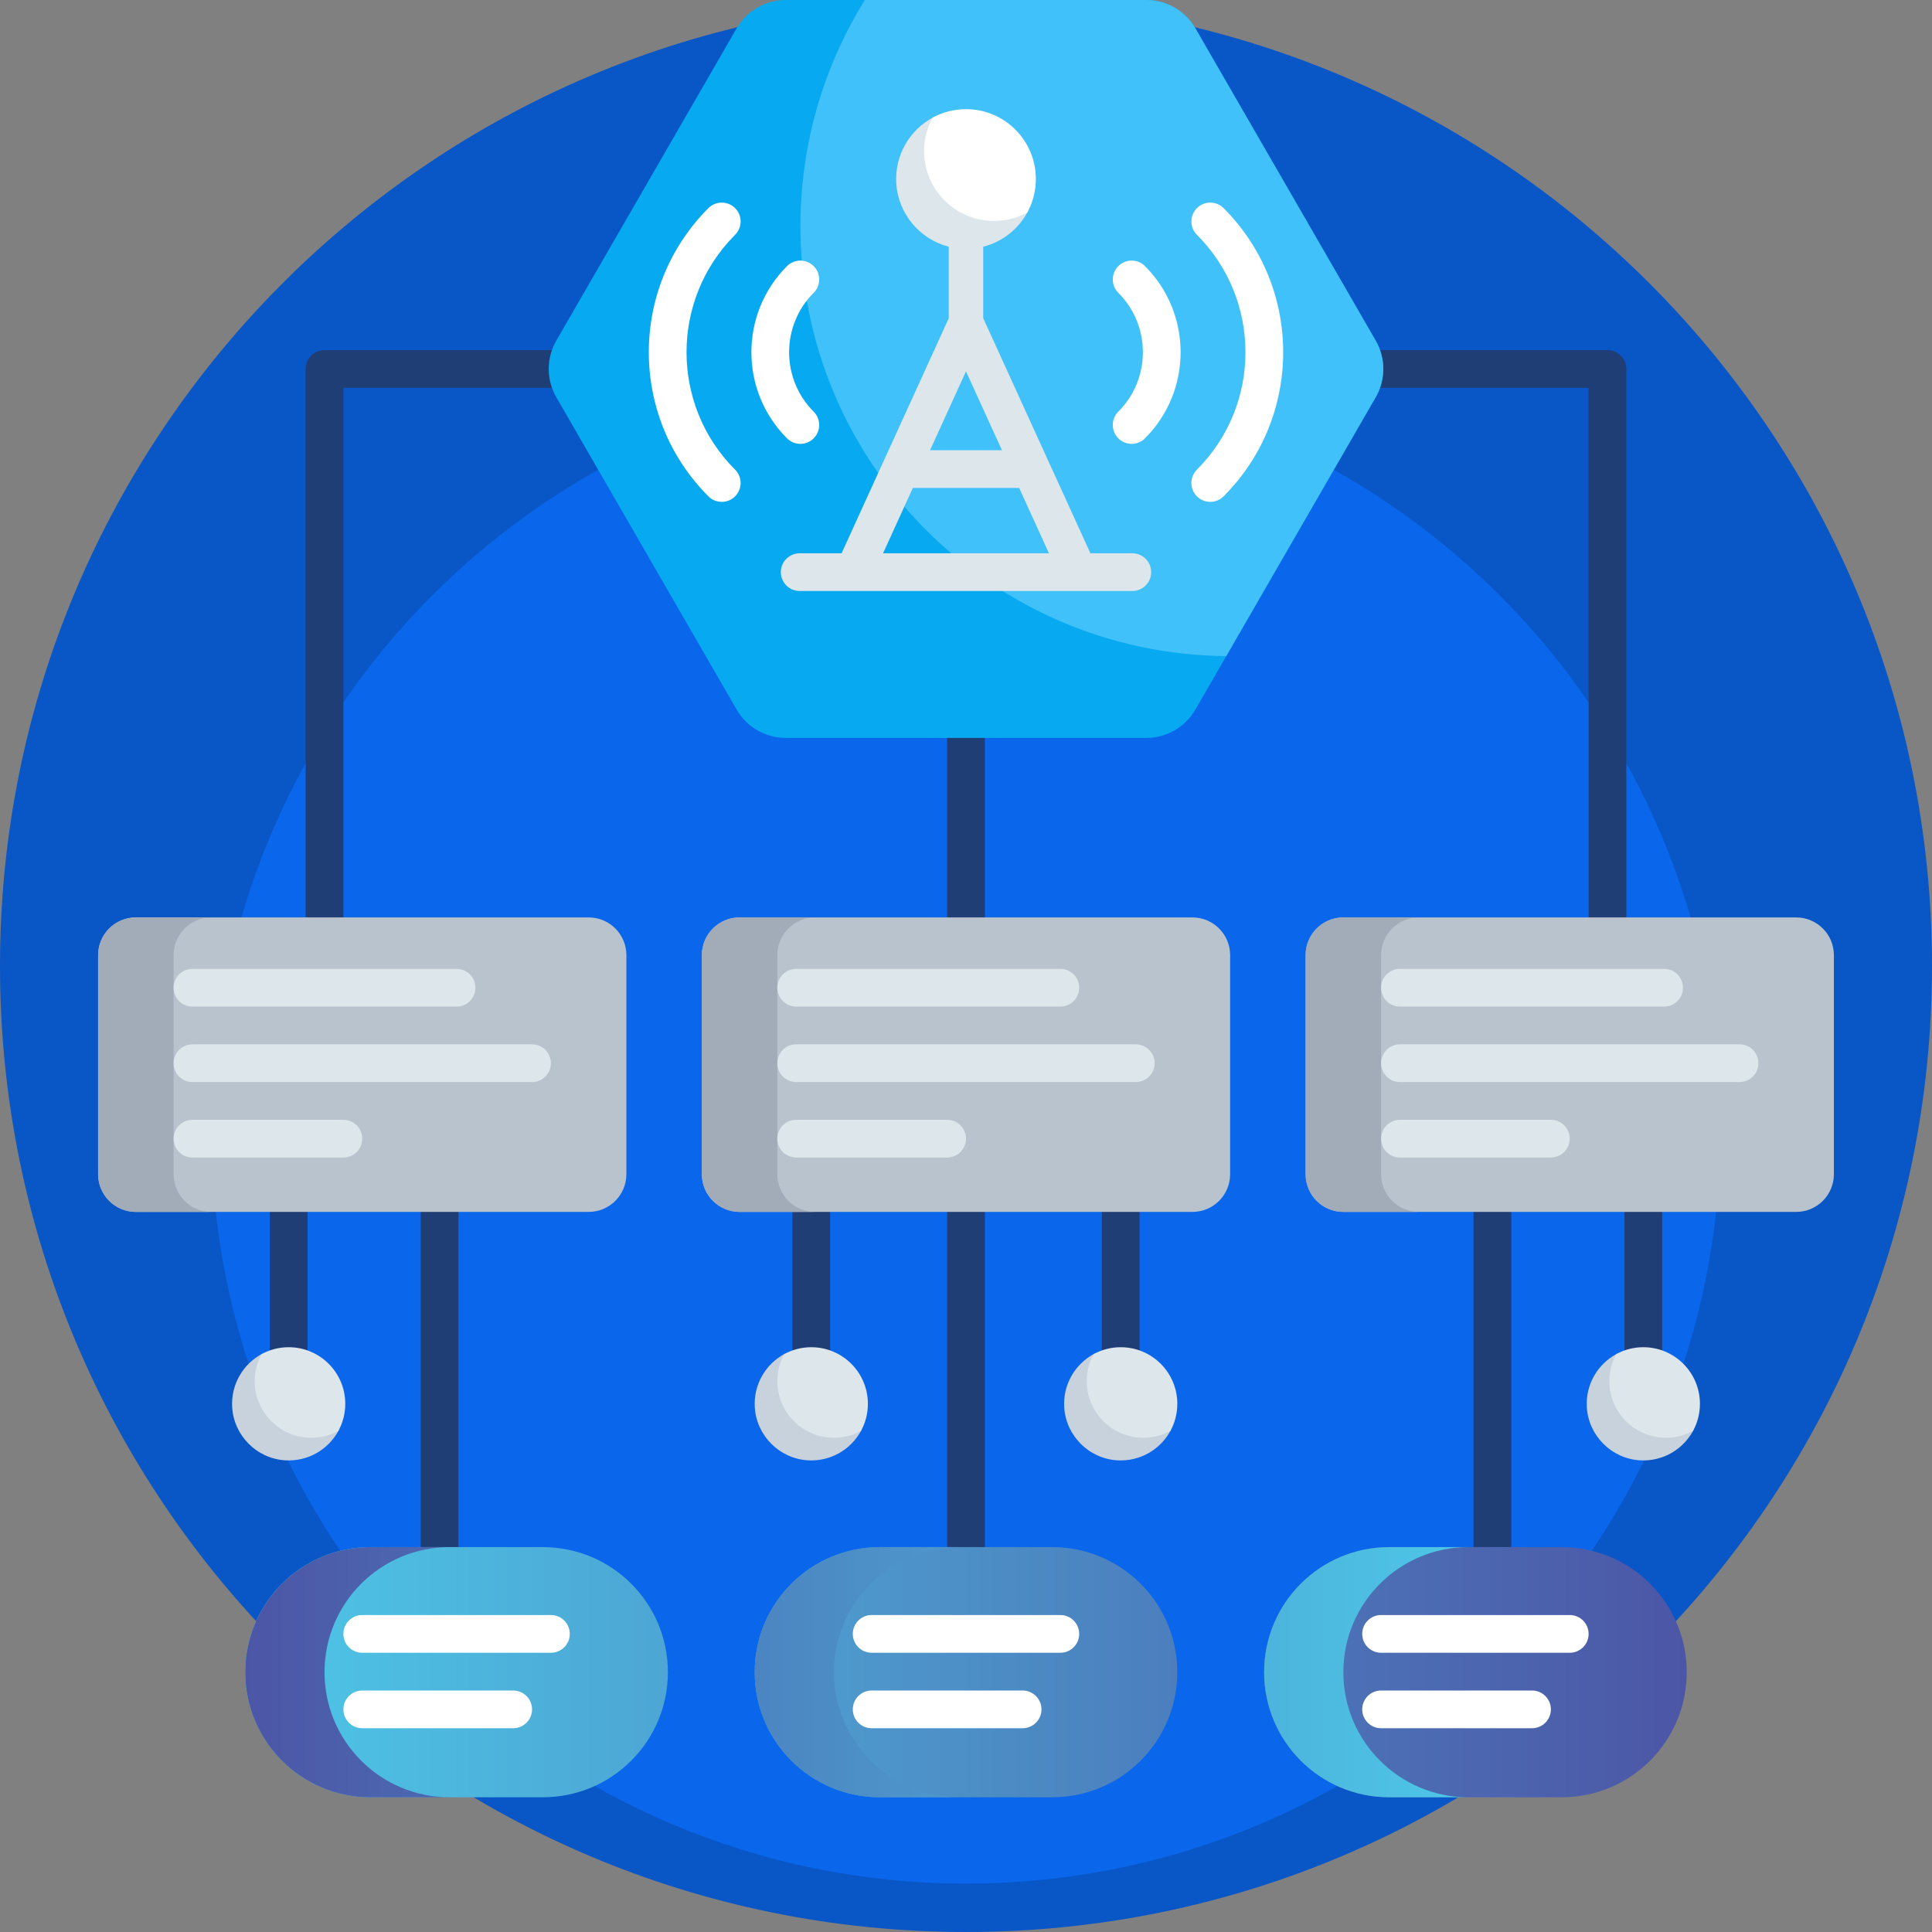
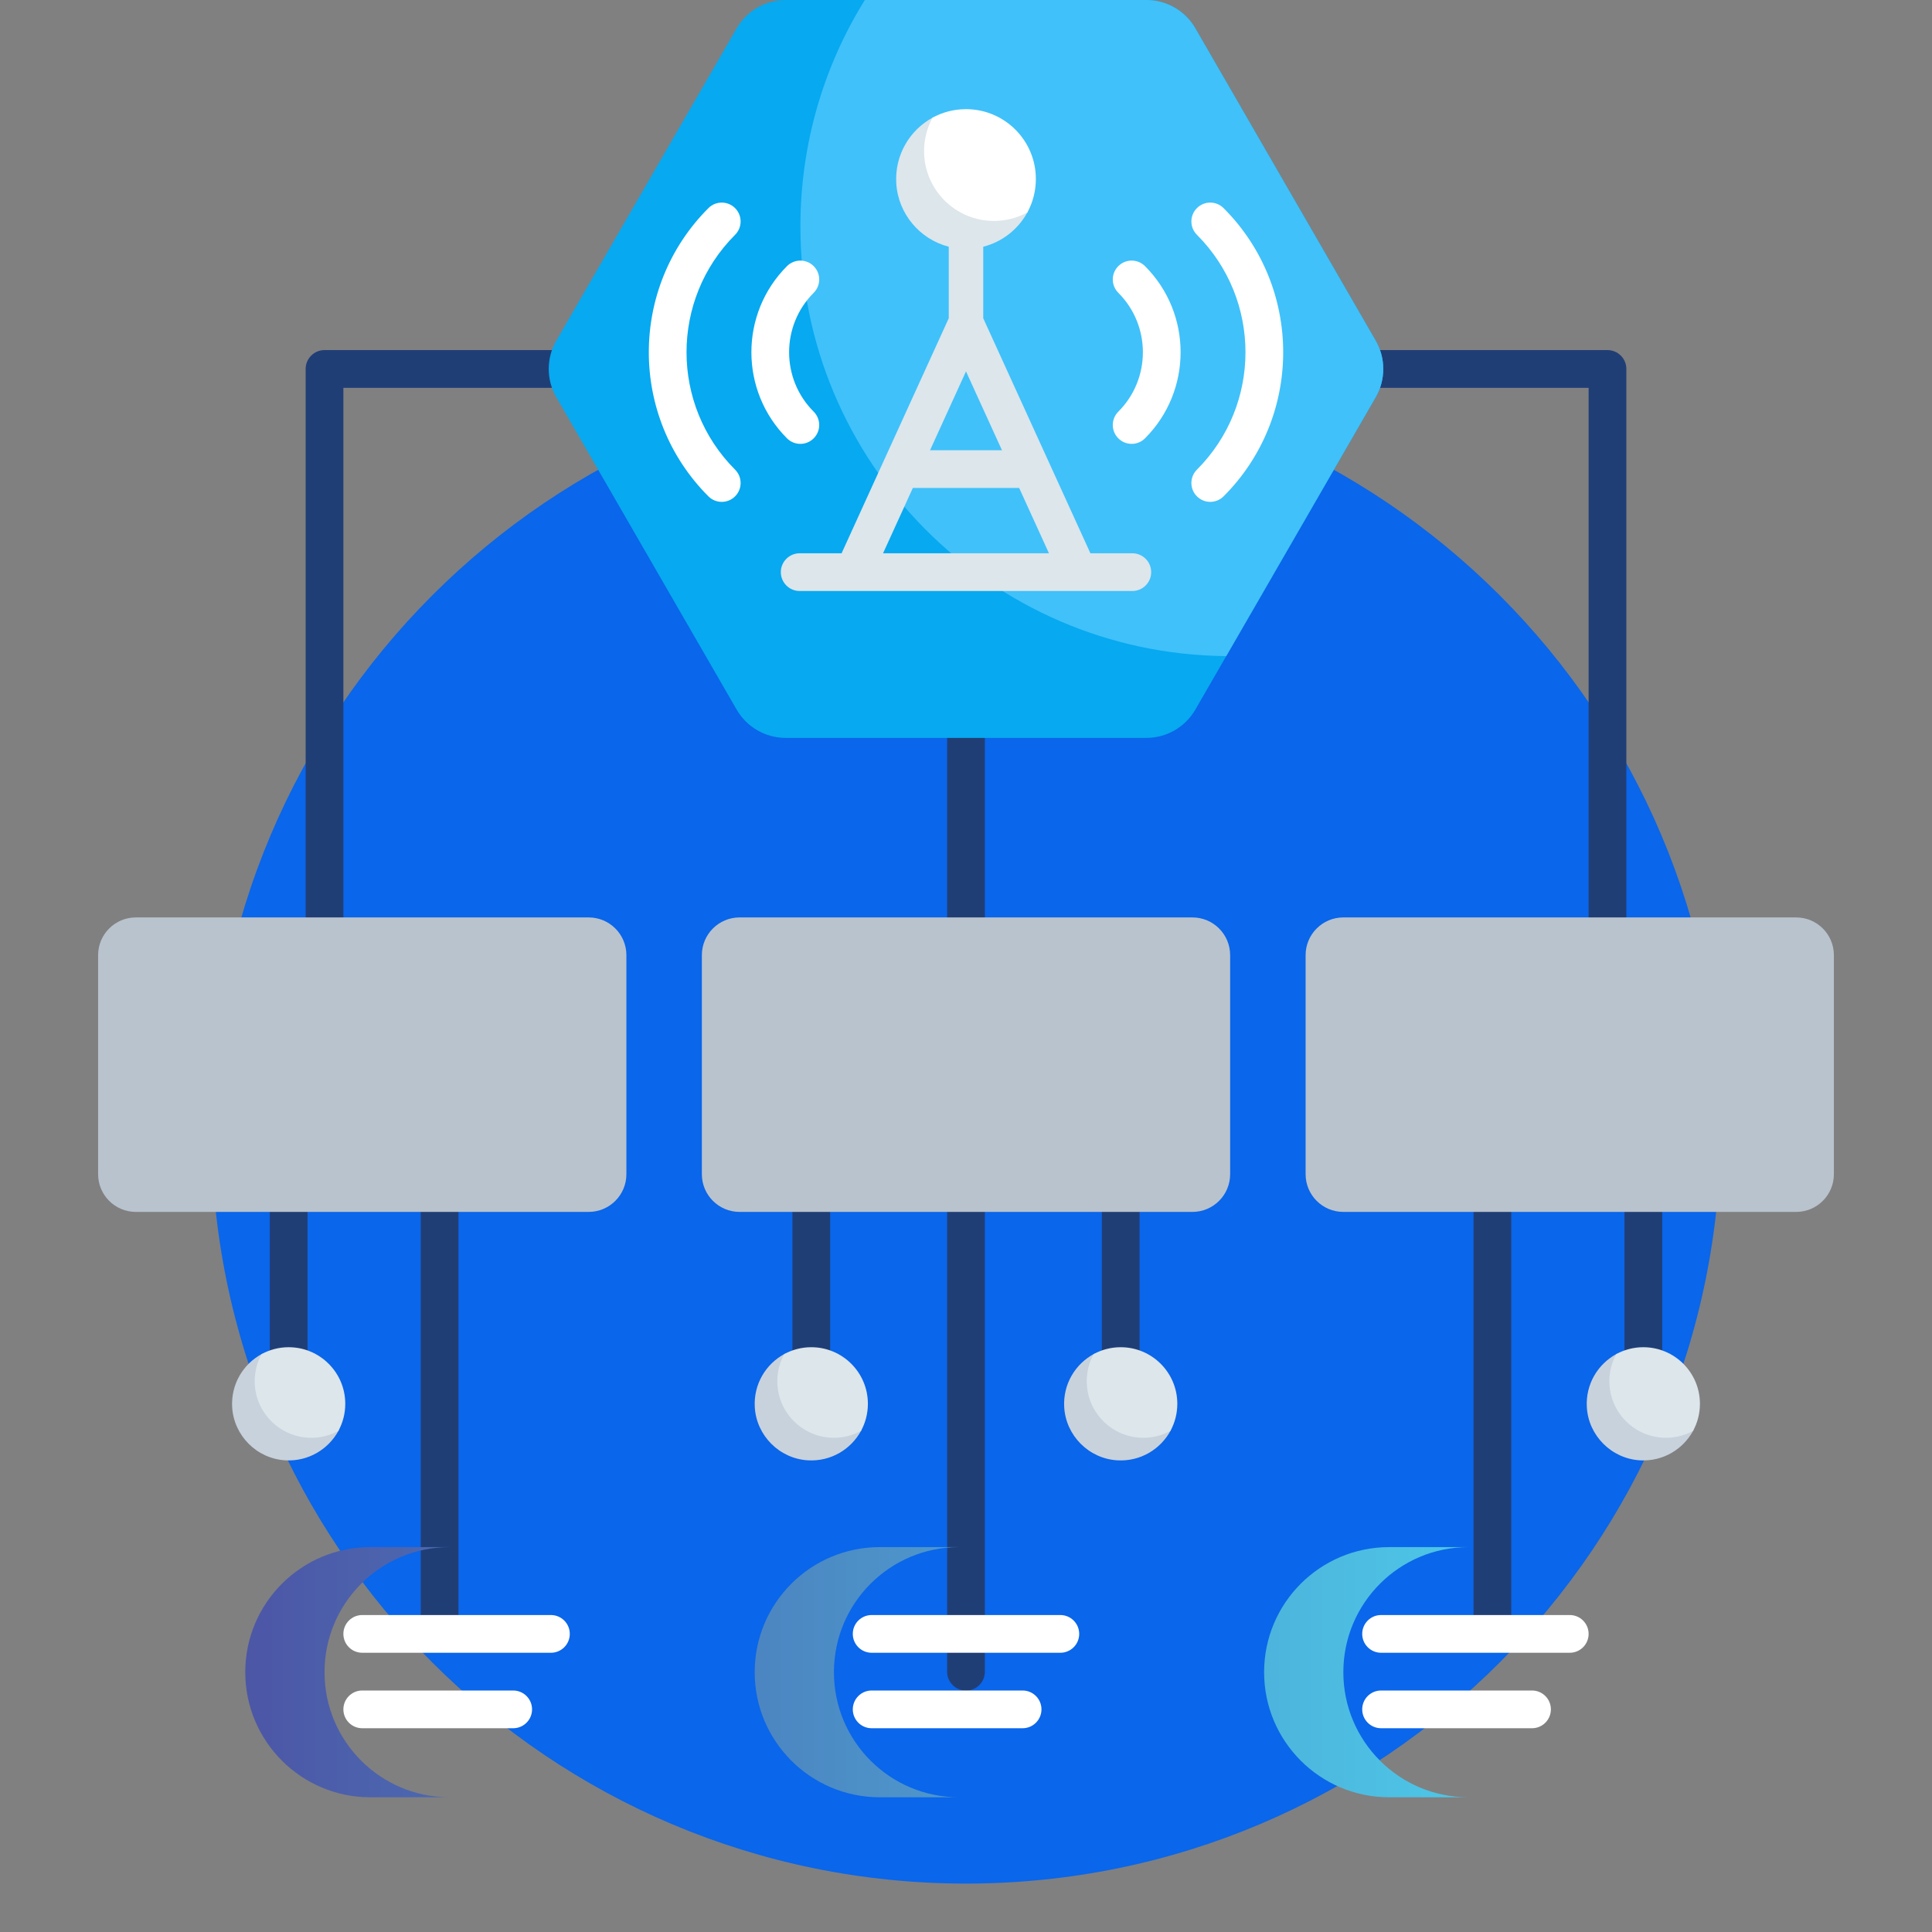
<svg xmlns="http://www.w3.org/2000/svg" version="1.1" id="Capa_1" x="0px" y="0px" viewBox="0 0 512 512" style="enable-background:new 0 0 512 512;" xml:space="preserve">
  <rect x="0" y="0" width="512" height="512" fill="#808080" stroke="none" />
  <style type="text/css">
	.st0{fill:#0956C6;}
	.st1{fill:#0A66EA;}
	.st2{fill:#203E76;}
	.st3{fill:#C8D2DC;}
	.st4{fill:#DCE6EB;}
	.st5{fill:#07A9F0;}
	.st6{fill:#40C1FA;}
	.st7{fill:url(#SVGID_1_);}
	.st8{fill:url(#SVGID_2_);}
	.st9{fill:#FFFFFF;}
	.st10{fill:#B9C3CD;}
	.st11{fill:#A2ABB8;}
</style>
  <g>
-     <path class="st0" d="M512,256c0,141.385-114.615,256-256,256S0,397.385,0,256S114.615,0,256,0S512,114.615,512,256z" />
    <path class="st1" d="M456,299.17c0,110.457-89.543,200-200,200s-200-89.543-200-200s89.543-200,200-200S456,188.713,456,299.17z" />
    <path class="st2" d="M121.5,317.026v113c0,2.762-2.239,5-5,5s-5-2.238-5-5v-113c0-2.762,2.239-5,5-5S121.5,314.264,121.5,317.026z    M215,312.026c-2.761,0-5,2.238-5,5v60c0,2.762,2.239,5,5,5s5-2.238,5-5v-60C220,314.264,217.761,312.026,215,312.026z    M256,312.026c-2.761,0-5,2.238-5,5v126c0,2.762,2.239,5,5,5c2.761,0,5-2.238,5-5v-126C261,314.264,258.761,312.026,256,312.026z    M76.5,312.026c-2.761,0-5,2.238-5,5v60c0,2.762,2.239,5,5,5s5-2.238,5-5v-60C81.5,314.264,79.261,312.026,76.5,312.026z M256,130   c-2.761,0-5,2.238-5,5v172c0,2.762,2.239,5,5,5c2.761,0,5-2.238,5-5V135C261,132.238,258.761,130,256,130z M395.5,312.026   c-2.761,0-5,2.238-5,5v113c0,2.762,2.239,5,5,5s5-2.238,5-5v-113C400.5,314.264,398.261,312.026,395.5,312.026z M435.5,312.026   c-2.761,0-5,2.238-5,5v60c0,2.762,2.239,5,5,5s5-2.238,5-5v-60C440.5,314.264,438.261,312.026,435.5,312.026z M431,97.776   c0-2.762-2.239-5-5-5H86c-2.761,0-5,2.238-5,5V295c0,2.762,2.239,5,5,5s5-2.238,5-5V102.776h330V295c0,2.762,2.239,5,5,5   s5-2.238,5-5V97.776z M297,312.026c-2.761,0-5,2.238-5,5v60c0,2.762,2.239,5,5,5s5-2.238,5-5v-60   C302,314.264,299.761,312.026,297,312.026z" />
    <path class="st3" d="M228.203,379.15c-2.668,4.934-8.02,8.203-14.098,7.85c-7.536-0.438-13.641-6.543-14.079-14.079   c-0.353-6.079,2.916-11.431,7.85-14.099c0.752-0.407,1.624,0.255,1.447,1.092c-0.269,1.277-0.376,2.613-0.298,3.986   c0.429,7.548,6.552,13.67,14.099,14.1c1.374,0.078,2.71-0.029,3.986-0.298C227.948,377.526,228.61,378.398,228.203,379.15   L228.203,379.15z M309.111,377.703c-1.276,0.269-2.613,0.376-3.986,0.298c-7.548-0.429-13.67-6.552-14.099-14.1   c-0.078-1.374,0.029-2.709,0.298-3.986c0.177-0.837-0.695-1.499-1.447-1.092c-4.934,2.667-8.203,8.02-7.85,14.099   c0.438,7.536,6.543,13.641,14.079,14.079c6.079,0.353,11.431-2.916,14.098-7.85C310.61,378.398,309.948,377.526,309.111,377.703   L309.111,377.703z M88.611,377.703c-1.276,0.269-2.613,0.376-3.986,0.298c-7.548-0.429-13.67-6.552-14.099-14.1   c-0.078-1.374,0.029-2.709,0.298-3.986c0.177-0.837-0.695-1.499-1.447-1.092c-4.934,2.667-8.203,8.02-7.85,14.099   c0.438,7.536,6.543,13.641,14.079,14.079c6.079,0.353,11.431-2.916,14.098-7.85C90.11,378.398,89.448,377.526,88.611,377.703z    M447.611,377.703c-1.276,0.269-2.613,0.376-3.986,0.298c-7.548-0.429-13.67-6.552-14.099-14.1   c-0.078-1.374,0.029-2.709,0.298-3.986c0.177-0.837-0.695-1.499-1.447-1.092c-4.934,2.667-8.203,8.02-7.85,14.099   c0.438,7.536,6.543,13.641,14.079,14.079c6.079,0.353,11.431-2.916,14.098-7.85C449.11,378.398,448.448,377.526,447.611,377.703   L447.611,377.703z" />
    <path class="st4" d="M230,372.026c0,2.6-0.661,5.044-1.825,7.176c-2.131,1.163-4.576,1.824-7.175,1.824c-8.284,0-15-6.715-15-15   c0-2.599,0.661-5.044,1.825-7.175c2.131-1.163,4.576-1.825,7.175-1.825C223.284,357.026,230,363.742,230,372.026z M297,357.026   c-2.599,0-5.044,0.662-7.175,1.825c-1.163,2.131-1.825,4.576-1.825,7.175c0,8.285,6.716,15,15,15c2.599,0,5.044-0.661,7.175-1.824   c1.163-2.131,1.825-4.576,1.825-7.176C312,363.742,305.284,357.026,297,357.026z M76.5,357.026c-2.599,0-5.044,0.662-7.175,1.825   c-1.163,2.131-1.825,4.576-1.825,7.175c0,8.285,6.716,15,15,15c2.599,0,5.044-0.661,7.175-1.824   c1.163-2.131,1.825-4.576,1.825-7.176C91.5,363.742,84.784,357.026,76.5,357.026z M435.5,357.026c-2.599,0-5.044,0.662-7.175,1.825   c-1.163,2.131-1.825,4.576-1.825,7.175c0,8.285,6.716,15,15,15c2.599,0,5.044-0.661,7.176-1.824   c1.163-2.131,1.824-4.576,1.824-7.176C450.5,363.742,443.784,357.026,435.5,357.026z" />
    <path class="st5" d="M316.781,7.5l47.791,82.776c2.68,4.641,2.68,10.359,0,15l-47.791,82.776c-2.679,4.641-7.631,7.5-12.99,7.5   h-95.582c-5.359,0-10.311-2.859-12.99-7.5l-47.791-82.776c-2.679-4.641-2.679-10.359,0-15L195.219,7.5   c2.679-4.641,7.631-7.5,12.99-7.5h95.582C309.15,0,314.102,2.859,316.781,7.5z" />
    <path class="st6" d="M364.572,90.276c2.68,4.641,2.68,10.359,0,15l-39.607,68.601C262.547,173.321,212.118,122.55,212.118,60   c0-22.019,6.249-42.577,17.07-60h74.603c5.359,0,10.311,2.859,12.99,7.5L364.572,90.276z" />
    <linearGradient id="SVGID_1_" gradientUnits="userSpaceOnUse" x1="65" y1="443.149" x2="447" y2="443.149">
      <stop offset="0" style="stop-color:#4DC7E7" />
      <stop offset="1" style="stop-color:#4C56A6" />
    </linearGradient>
-     <path class="st7" d="M312,443.149c0,18.308-14.841,33.149-33.149,33.149h-45.702c-18.308,0-33.149-14.841-33.149-33.149   C200,424.841,214.841,410,233.149,410h45.702C297.159,410,312,424.841,312,443.149z M143.851,410H98.149   C79.841,410,65,424.841,65,443.149c0,18.308,14.841,33.149,33.149,33.149h45.702c18.308,0,33.149-14.841,33.149-33.149   C177,424.841,162.159,410,143.851,410z M413.851,410h-45.702C349.841,410,335,424.841,335,443.149   c0,18.308,14.841,33.149,33.149,33.149h45.702c18.308,0,33.149-14.841,33.149-33.149C447,424.841,432.159,410,413.851,410z" />
    <linearGradient id="SVGID_2_" gradientUnits="userSpaceOnUse" x1="65" y1="443.149" x2="389.149" y2="443.149">
      <stop offset="0" style="stop-color:#4C56A6" />
      <stop offset="1" style="stop-color:#4DC7E7" />
    </linearGradient>
    <path class="st8" d="M221,443.149c0,18.308,14.841,33.149,33.149,33.149h-21c-18.308,0-33.149-14.841-33.149-33.149   S214.841,410,233.149,410h21C235.841,410,221,424.841,221,443.149z M119.149,410h-21C79.841,410,65,424.841,65,443.149   s14.841,33.149,33.149,33.149h21c-18.308,0-33.149-14.841-33.149-33.149S100.841,410,119.149,410z M356,443.149   C356,424.841,370.841,410,389.149,410h-21C349.841,410,335,424.841,335,443.149s14.841,33.149,33.149,33.149h21   C370.841,476.298,356,461.457,356,443.149z" />
    <path class="st9" d="M286,433c0,2.761-2.239,5-5,5h-50c-2.761,0-5-2.239-5-5c0-2.762,2.239-5,5-5h50   C283.761,428,286,430.238,286,433z M271,448h-40c-2.761,0-5,2.239-5,5s2.239,5,5,5h40c2.761,0,5-2.239,5-5S273.761,448,271,448z    M146,428H96c-2.761,0-5,2.238-5,5c0,2.761,2.239,5,5,5h50c2.761,0,5-2.239,5-5C151,430.238,148.761,428,146,428z M136,448H96   c-2.761,0-5,2.239-5,5s2.239,5,5,5h40c2.761,0,5-2.239,5-5S138.761,448,136,448z M416,428h-50c-2.761,0-5,2.238-5,5   c0,2.761,2.239,5,5,5h50c2.761,0,5-2.239,5-5C421,430.238,418.761,428,416,428z M406,448h-40c-2.761,0-5,2.239-5,5s2.239,5,5,5h40   c2.761,0,5-2.239,5-5S408.761,448,406,448z" />
    <path class="st10" d="M326,253.128v58.042c0,5.522-4.477,10-10,10H196c-5.523,0-10-4.478-10-10v-58.042c0-5.522,4.477-10,10-10h120   C321.523,243.128,326,247.605,326,253.128L326,253.128z M156,243.128H36c-5.523,0-10,4.478-10,10v58.042c0,5.522,4.477,10,10,10   h120c5.523,0,10-4.478,10-10v-58.042C166,247.605,161.523,243.128,156,243.128L156,243.128z M476,243.128H356   c-5.523,0-10,4.478-10,10v58.042c0,5.522,4.477,10,10,10h120c5.523,0,10-4.478,10-10v-58.042   C486,247.605,481.523,243.128,476,243.128L476,243.128z" />
-     <path class="st11" d="M46,253.128v58.042c0,5.522,4.477,10,10,10H36c-5.523,0-10-4.478-10-10v-58.042c0-5.522,4.477-10,10-10h20   C50.477,243.128,46,247.605,46,253.128L46,253.128z M366,311.17v-58.042c0-5.522,4.477-10,10-10h-20c-5.523,0-10,4.478-10,10   v58.042c0,5.522,4.477,10,10,10h20C370.477,321.17,366,316.692,366,311.17z M216,243.128h-20c-5.523,0-10,4.478-10,10v58.042   c0,5.522,4.477,10,10,10h20c-5.523,0-10-4.478-10-10v-58.042C206,247.605,210.477,243.128,216,243.128z" />
-     <path class="st4" d="M306,281.758c0,2.762-2.239,5-5,5h-90c-2.761,0-5-2.238-5-5c0-2.761,2.239-5,5-5h90   C303.761,276.758,306,278.997,306,281.758z M211,266.758h70c2.761,0,5-2.238,5-5c0-2.761-2.239-5-5-5h-70c-2.761,0-5,2.239-5,5   C206,264.52,208.239,266.758,211,266.758z M251,296.758h-40c-2.761,0-5,2.239-5,5c0,2.762,2.239,5,5,5h40c2.761,0,5-2.238,5-5   C256,298.997,253.761,296.758,251,296.758z M141,276.758H51c-2.761,0-5,2.239-5,5c0,2.762,2.239,5,5,5h90c2.761,0,5-2.238,5-5   C146,278.997,143.761,276.758,141,276.758z M51,266.758h70c2.761,0,5-2.238,5-5c0-2.761-2.239-5-5-5H51c-2.761,0-5,2.239-5,5   C46,264.52,48.239,266.758,51,266.758z M91,296.758H51c-2.761,0-5,2.239-5,5c0,2.762,2.239,5,5,5h40c2.761,0,5-2.238,5-5   C96,298.997,93.761,296.758,91,296.758z M461,276.758h-90c-2.761,0-5,2.239-5,5c0,2.762,2.239,5,5,5h90c2.761,0,5-2.238,5-5   C466,278.997,463.761,276.758,461,276.758z M371,266.758h70c2.761,0,5-2.238,5-5c0-2.761-2.239-5-5-5h-70c-2.761,0-5,2.239-5,5   C366,264.52,368.239,266.758,371,266.758z M411,296.758h-40c-2.761,0-5,2.239-5,5c0,2.762,2.239,5,5,5h40c2.761,0,5-2.238,5-5   C416,298.997,413.761,296.758,411,296.758z" />
    <path class="st4" d="M300.075,146.624h-11.12c-0.043-0.116-0.091-0.232-0.143-0.348l-28.241-61.933V65.387   c5.065-1.287,9.296-4.66,11.725-9.151c0.502-0.929-0.315-2.004-1.348-1.787c-1.576,0.332-3.225,0.464-4.92,0.368   c-1.908-0.108-3.741-0.512-5.456-1.165V37.378c0-2.525-2.047-4.571-4.571-4.571c-2.525,0-4.571,2.046-4.571,4.571v8.774   c-1.617-2.565-2.622-5.548-2.803-8.738c-0.096-1.695,0.036-3.345,0.368-4.92c0.218-1.033-0.858-1.851-1.786-1.349   c-6.089,3.292-10.124,9.898-9.689,17.401c0.471,8.113,6.265,14.882,13.91,16.838v18.958l-28.241,61.933   c-0.052,0.115-0.1,0.231-0.143,0.348h-11.12c-2.762,0-5,2.238-5,5s2.238,5,5,5h88.15c2.762,0,5-2.238,5-5   S302.837,146.624,300.075,146.624L300.075,146.624z M256,98.421l9.526,20.892h-19.052L256,98.421z M234.02,146.624l7.894-17.312   h28.172l7.894,17.312H234.02z" />
    <g>
      <path class="st9" d="M274.514,47.442c0,3.208-0.816,6.226-2.252,8.856c-2.631,1.436-5.648,2.252-8.856,2.252    c-10.225,0-18.514-8.289-18.514-18.514c0-3.208,0.816-6.226,2.252-8.856c2.631-1.436,5.648-2.252,8.856-2.252    C266.225,28.928,274.514,37.217,274.514,47.442z" />
      <path class="st9" d="M212.1,117.63c-1.28,0-2.559-0.488-3.536-1.465c-12.583-12.583-12.583-33.057,0-45.64    c1.953-1.953,5.118-1.953,7.071,0c1.953,1.952,1.953,5.118,0,7.07c-8.684,8.685-8.684,22.814,0,31.499    c1.953,1.952,1.953,5.118,0,7.07C214.659,117.142,213.38,117.63,212.1,117.63z M194.806,131.535c1.953-1.952,1.953-5.118,0-7.07    c-17.159-17.16-17.159-45.08,0-62.24c1.953-1.952,1.953-5.118,0-7.07c-1.953-1.953-5.118-1.953-7.071,0    c-21.058,21.059-21.058,55.322,0,76.381c0.977,0.977,2.256,1.465,3.536,1.465C192.549,133,193.829,132.512,194.806,131.535    L194.806,131.535z M303.436,116.165c12.583-12.583,12.583-33.057,0-45.64c-1.953-1.953-5.118-1.953-7.071,0    c-1.953,1.952-1.953,5.118,0,7.07c8.684,8.685,8.684,22.814,0,31.499c-1.953,1.952-1.953,5.118,0,7.07    c0.977,0.977,2.256,1.465,3.536,1.465S302.459,117.142,303.436,116.165z M324.266,131.535c21.058-21.059,21.058-55.322,0-76.381    c-1.952-1.952-5.117-1.953-7.071,0c-1.953,1.952-1.953,5.118,0,7.07c17.159,17.16,17.159,45.08,0,62.24    c-1.953,1.952-1.953,5.118,0,7.07c0.977,0.977,2.256,1.465,3.536,1.465S323.289,132.512,324.266,131.535z" />
    </g>
  </g>
</svg>